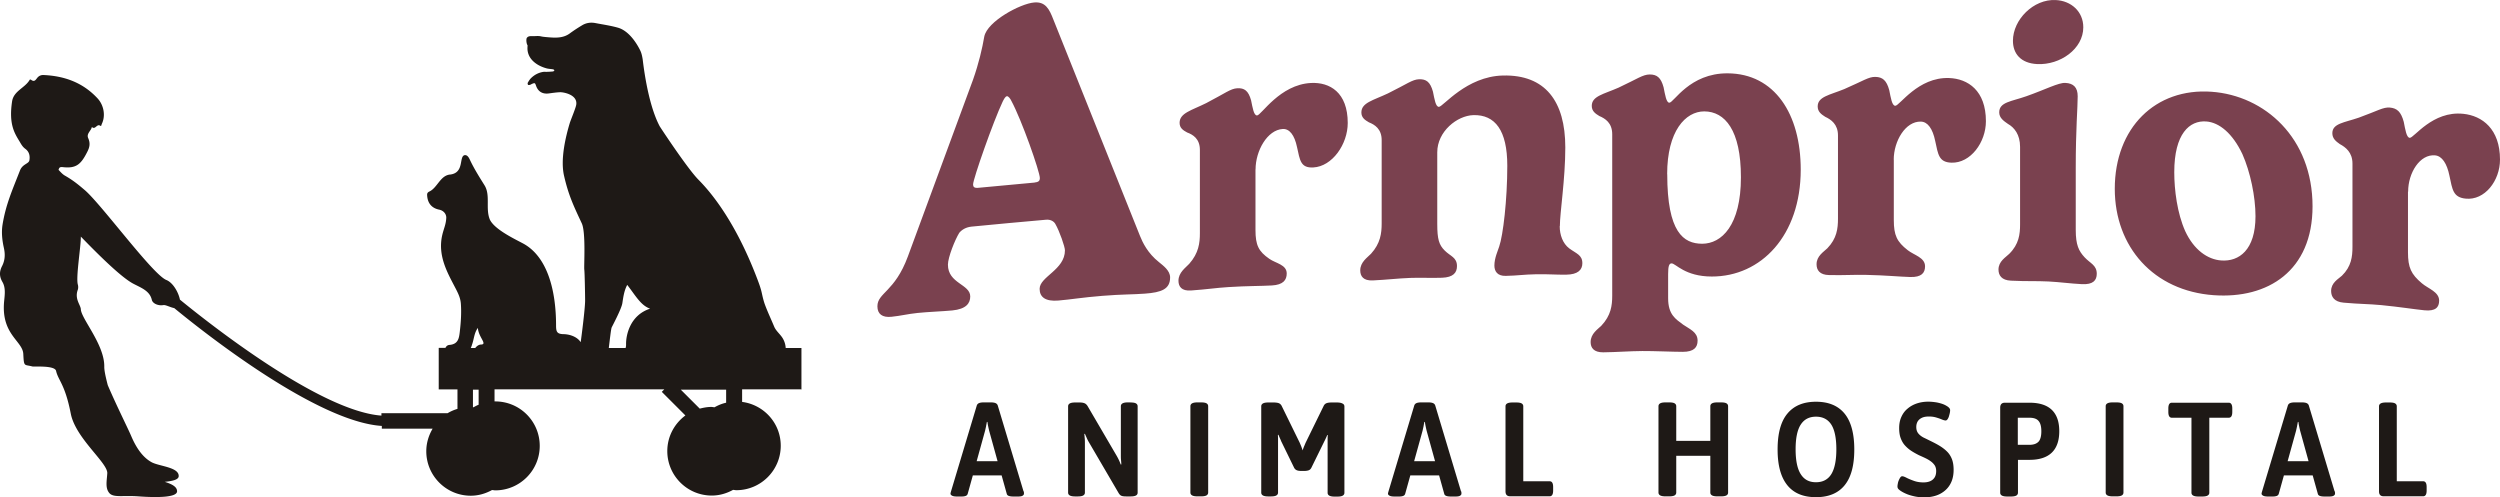
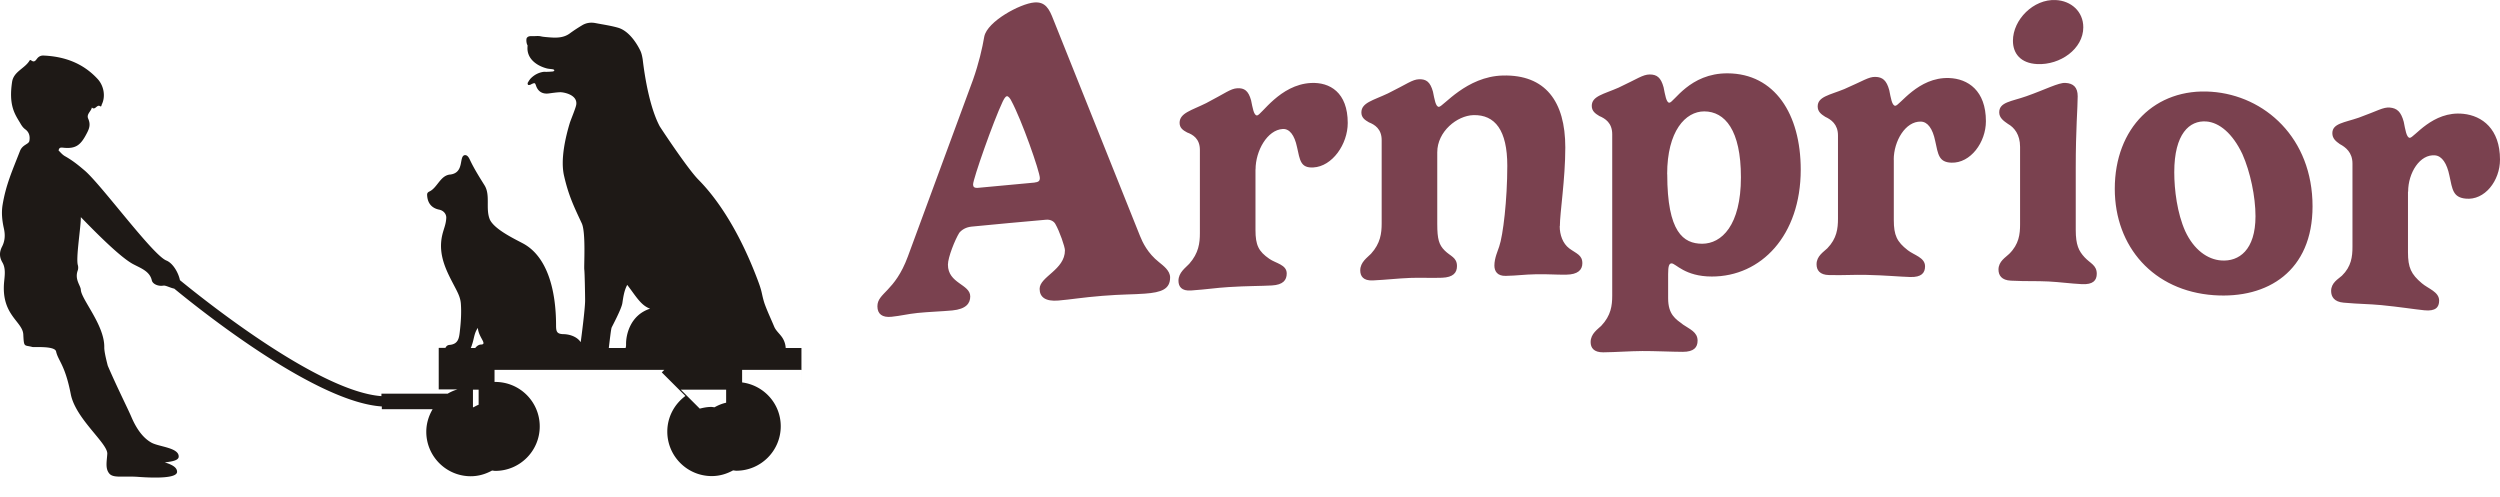
<svg xmlns="http://www.w3.org/2000/svg" id="Layer_1" data-name="Layer 1" viewBox="0 0 308.071 61.286">
  <defs>
    <style>.cls-1,.cls-2{fill:#7a414f;stroke-width:0}.cls-2{fill:#1e1916}</style>
  </defs>
-   <path d="M98.761 48.006v-5.12h-1.94a2.59 2.59 0 0 0-.51-1.41c-.32-.43-.72-.76-.92-1.25-.36-.86-.76-1.71-1.09-2.58-.2-.51-.32-1.06-.44-1.6-.13-.57-.31-1.05-.52-1.61-3-7.93-6.39-11.39-7.32-12.34-1.22-1.25-4.1-5.56-4.72-6.52-1.56-2.92-2.07-8.08-2.11-8.3-.06-.35-.13-.7-.28-1.02-.14-.29-1.14-2.37-2.75-2.84-.91-.26-1.85-.39-2.78-.57-.57-.11-1.13-.04-1.63.26-.52.31-1.03.64-1.52 1-.85.64-1.87.56-2.87.47-.23-.02-.45-.04-.68-.09-.35-.08-.62-.03-.96-.03-.26 0-.6-.05-.79.2-.12.15-.07.73.08.93 0 .09-.01.17-.01.23-.08 1.4 1.09 2.26 2.32 2.6.27.08.56.08.84.13.06.01.12.08.17.12-.06.05-.11.13-.17.14-.27.03-.54.04-.81.05-.13 0-.26-.01-.38 0-.61.09-1.13.37-1.56.8-.15.16-.27.36-.38.55-.03.06 0 .2.04.25.04.04.16.02.24 0 .09-.02.16-.08.25-.12.34-.14.37-.13.49.22.25.73.8 1.06 1.57.96.46-.06.92-.13 1.38-.15.35-.02 2.18.26 2.01 1.52-.05.4-.68 1.89-.8 2.28-.51 1.69-1.18 4.48-.7 6.52.54 2.35 1.14 3.62 2.18 5.84.52 1.12.25 5.31.31 5.71.05.35.1 3.15.1 3.8 0 1.04-.5 4.84-.53 5.03 0 .03-.02.06-.03.09-.31-.51-1.12-.98-2.19-.98-.74-.04-.83-.34-.83-1.08 0-4.41-1.11-8.53-4.1-10.11-1.17-.62-3.5-1.74-4.06-2.93-.56-1.35.1-2.99-.65-4.21-.61-.98-1.2-1.91-1.7-2.93-.17-.34-.35-.87-.78-.79-.69.2 0 2.14-1.72 2.38-1.24.07-1.61 1.63-2.59 2.09-.17.08-.29.18-.29.4.03.98.51 1.64 1.48 1.84.56.11.9.55.88 1.02-.04.82-.31 1.32-.49 2.09-.6 2.56.64 4.67 1.6 6.52.36.69.64 1.26.69 1.98.08 1.14 0 2.27-.13 3.4-.09.82-.19 1.57-1.28 1.66-.25.02-.4.17-.49.36h-.83v5.12h2.31v2.4c-.43.13-.83.3-1.21.53h-8.16v.3c-7.57-.54-21.31-11.41-24.83-14.29-.17-.86-.83-2.08-1.67-2.42-1.68-.66-8.03-9.36-10.07-11.09-.58-.49-1.35-1.16-2.43-1.77-.32-.18-.57-.49-.79-.71.08-.26.13-.38.52-.34 1.64.19 2.23-.33 2.99-1.82.34-.64.42-1.11.15-1.74-.26-.57.36-.91.45-1.39.4.41.61-.42 1.01-.16.18.12.16-.12.21-.21.5-1.02.24-2.34-.53-3.16-1.81-1.95-4.09-2.76-6.67-2.87a.89.89 0 0 0-.65.24c-.25.23-.39.73-.88.33-.02-.02-.13-.01-.14 0-.57 1.02-1.98 1.37-2.18 2.67-.42 2.81.28 3.9.94 4.98.19.33.36.63.67.86.49.35.62.86.52 1.43-.08.45-.85.43-1.17 1.28-.93 2.39-1.72 4.12-2.13 6.6-.16.96-.06 1.93.15 2.88.18.79.16 1.53-.21 2.26-.34.66-.37 1.27.04 1.97.41.71.29 1.55.21 2.36-.4 4.12 2.28 4.89 2.36 6.51.08 1.64.1 1.27 1.11 1.54.22.06 2.77-.16 2.93.55.26 1.17 1.1 1.62 1.81 5.26.59 3.05 4.58 6.07 4.5 7.36-.06.94-.27 1.81.25 2.43.51.6 1.72.27 3.59.41 2.09.15 4.77.18 4.76-.63 0-.58-.71-.91-1.52-1.16.99-.1 1.7-.27 1.72-.69.06-1.13-2.43-1.22-3.36-1.74-1.17-.65-1.95-1.94-2.49-3.21-.39-.92-1.83-3.79-2.89-6.27-.26-1-.44-1.83-.43-2.28.04-2.72-2.84-5.9-2.89-7.08-.02-.52-.79-1.26-.38-2.38.07-.19.07-.44.02-.63-.28-.87.38-4.73.36-5.94 1.74 1.79 4.86 4.96 6.46 5.8.94.5 2.04.87 2.29 2 .11.46.81.75 1.42.64.28-.05.86.28 1.34.37 3.71 3.05 17.56 14 25.58 14.52v.34h6.26c-.48.82-.78 1.76-.78 2.78 0 3.02 2.45 5.48 5.48 5.48.96 0 1.84-.27 2.62-.7.13 0 .26.04.4.04 3.02 0 5.48-2.45 5.48-5.48s-2.45-5.48-5.48-5.48h-.09v-1.49h20.92l-.31.31 2.91 2.91c-1.35 1-2.23 2.59-2.23 4.39 0 3.02 2.45 5.48 5.48 5.48.96 0 1.84-.27 2.62-.7.13 0 .26.04.4.04 3.02 0 5.48-2.45 5.48-5.48 0-2.78-2.08-5.05-4.76-5.4v-1.55h7.37l-.06.03Zm-22.07-10.64c.12-.79.22-1.54.6-2.26 1.01 1.29 1.66 2.53 2.82 2.93-2.5.81-2.99 3.31-2.96 4.42 0 .17-.02.31-.06.43h-2.07c.13-1.06.27-2.31.35-2.52.06-.15 1.21-2.28 1.32-3Zm-18.56 5.2c.29-.73.27-1.5.76-2.16.06 1.14 1.2 2.01.41 2.05-.3 0-.55.19-.74.43h-.55c.05-.1.09-.21.13-.32h-.01Zm.84 7.31c-.22.09-.42.2-.62.31h-.07v-2.17h.7v1.87l-.01-.01Zm30.51-.25c-.51.11-.98.31-1.43.56-.13 0-.26-.04-.4-.04-.49 0-.96.09-1.42.21l-2.34-2.34h5.59v1.62-.01Z" class="cls-2" />
+   <path d="M98.761 48.006v-5.12h-1.94a2.59 2.59 0 0 0-.51-1.41c-.32-.43-.72-.76-.92-1.25-.36-.86-.76-1.71-1.09-2.58-.2-.51-.32-1.06-.44-1.6-.13-.57-.31-1.05-.52-1.61-3-7.93-6.39-11.39-7.32-12.34-1.22-1.25-4.1-5.56-4.72-6.52-1.56-2.92-2.07-8.08-2.11-8.3-.06-.35-.13-.7-.28-1.02-.14-.29-1.14-2.37-2.75-2.84-.91-.26-1.85-.39-2.78-.57-.57-.11-1.13-.04-1.63.26-.52.31-1.03.64-1.52 1-.85.64-1.87.56-2.87.47-.23-.02-.45-.04-.68-.09-.35-.08-.62-.03-.96-.03-.26 0-.6-.05-.79.2-.12.15-.07.73.08.93 0 .09-.01.17-.01.23-.08 1.4 1.09 2.26 2.32 2.6.27.08.56.08.84.13.06.01.12.08.17.12-.06.05-.11.13-.17.14-.27.03-.54.04-.81.05-.13 0-.26-.01-.38 0-.61.09-1.13.37-1.56.8-.15.16-.27.36-.38.55-.03.06 0 .2.04.25.04.04.16.02.24 0 .09-.02.16-.08.25-.12.34-.14.37-.13.49.22.25.73.8 1.06 1.57.96.46-.06.92-.13 1.38-.15.35-.02 2.18.26 2.01 1.52-.05.4-.68 1.89-.8 2.28-.51 1.69-1.18 4.48-.7 6.52.54 2.35 1.14 3.62 2.18 5.84.52 1.12.25 5.31.31 5.71.05.35.1 3.15.1 3.8 0 1.04-.5 4.84-.53 5.03 0 .03-.02.06-.03.09-.31-.51-1.12-.98-2.19-.98-.74-.04-.83-.34-.83-1.08 0-4.41-1.11-8.53-4.1-10.11-1.17-.62-3.5-1.74-4.06-2.93-.56-1.35.1-2.99-.65-4.21-.61-.98-1.2-1.91-1.7-2.93-.17-.34-.35-.87-.78-.79-.69.2 0 2.14-1.72 2.38-1.24.07-1.61 1.63-2.59 2.09-.17.08-.29.18-.29.4.03.98.51 1.64 1.48 1.84.56.11.9.55.88 1.02-.04.82-.31 1.32-.49 2.09-.6 2.56.64 4.67 1.6 6.52.36.69.64 1.26.69 1.98.08 1.14 0 2.27-.13 3.4-.09.82-.19 1.57-1.28 1.66-.25.02-.4.17-.49.36h-.83v5.12h2.31c-.43.13-.83.3-1.21.53h-8.16v.3c-7.57-.54-21.31-11.41-24.83-14.29-.17-.86-.83-2.08-1.67-2.42-1.68-.66-8.03-9.36-10.07-11.09-.58-.49-1.35-1.16-2.43-1.77-.32-.18-.57-.49-.79-.71.08-.26.13-.38.52-.34 1.64.19 2.23-.33 2.99-1.82.34-.64.42-1.11.15-1.74-.26-.57.36-.91.45-1.39.4.41.61-.42 1.01-.16.18.12.16-.12.21-.21.5-1.02.24-2.34-.53-3.16-1.81-1.95-4.09-2.76-6.67-2.87a.89.89 0 0 0-.65.24c-.25.23-.39.73-.88.33-.02-.02-.13-.01-.14 0-.57 1.02-1.98 1.37-2.18 2.67-.42 2.81.28 3.9.94 4.98.19.33.36.63.67.86.49.35.62.86.52 1.43-.08.45-.85.43-1.17 1.28-.93 2.39-1.72 4.12-2.13 6.6-.16.96-.06 1.93.15 2.88.18.79.16 1.53-.21 2.26-.34.66-.37 1.27.04 1.97.41.71.29 1.55.21 2.36-.4 4.12 2.28 4.89 2.36 6.51.08 1.64.1 1.27 1.11 1.54.22.06 2.77-.16 2.93.55.26 1.17 1.1 1.62 1.81 5.26.59 3.05 4.58 6.07 4.5 7.36-.06.94-.27 1.81.25 2.43.51.6 1.72.27 3.59.41 2.09.15 4.77.18 4.76-.63 0-.58-.71-.91-1.52-1.16.99-.1 1.7-.27 1.72-.69.06-1.13-2.43-1.22-3.36-1.74-1.17-.65-1.95-1.94-2.49-3.21-.39-.92-1.83-3.79-2.89-6.27-.26-1-.44-1.83-.43-2.28.04-2.72-2.84-5.9-2.89-7.08-.02-.52-.79-1.26-.38-2.38.07-.19.07-.44.02-.63-.28-.87.38-4.73.36-5.94 1.74 1.79 4.86 4.96 6.46 5.8.94.5 2.04.87 2.29 2 .11.46.81.75 1.42.64.28-.05.86.28 1.34.37 3.71 3.05 17.56 14 25.58 14.52v.34h6.26c-.48.82-.78 1.76-.78 2.78 0 3.02 2.45 5.48 5.48 5.48.96 0 1.84-.27 2.62-.7.13 0 .26.04.4.04 3.02 0 5.48-2.45 5.48-5.48s-2.45-5.48-5.48-5.48h-.09v-1.49h20.92l-.31.31 2.91 2.91c-1.35 1-2.23 2.59-2.23 4.39 0 3.02 2.45 5.48 5.48 5.48.96 0 1.84-.27 2.62-.7.13 0 .26.04.4.04 3.02 0 5.48-2.45 5.48-5.48 0-2.78-2.08-5.05-4.76-5.4v-1.55h7.37l-.06.03Zm-22.07-10.64c.12-.79.22-1.54.6-2.26 1.01 1.29 1.66 2.53 2.82 2.93-2.5.81-2.99 3.31-2.96 4.42 0 .17-.02.31-.06.43h-2.07c.13-1.06.27-2.31.35-2.52.06-.15 1.21-2.28 1.32-3Zm-18.56 5.2c.29-.73.27-1.5.76-2.16.06 1.14 1.2 2.01.41 2.05-.3 0-.55.19-.74.43h-.55c.05-.1.09-.21.13-.32h-.01Zm.84 7.31c-.22.09-.42.2-.62.31h-.07v-2.17h.7v1.87l-.01-.01Zm30.51-.25c-.51.11-.98.31-1.43.56-.13 0-.26-.04-.4-.04-.49 0-.96.09-1.42.21l-2.34-2.34h5.59v1.62-.01Z" class="cls-2" />
  <g>
    <g>
      <path d="M119.911 9.806c.69-1.95 1.14-3.87 1.38-5.3.37-1.87 4.42-4.05 6.14-4.2 1.4-.13 1.88.82 2.38 2.12 3.56 8.86 7.11 17.75 10.67 26.65.32.8.95 2.13 2.33 3.22.53.44 1.38 1.04 1.38 1.89 0 1.43-1.03 1.85-3.13 2-1.43.11-2.73.07-5.22.27s-3.87.45-5.43.58-2.3-.41-2.3-1.44c0-1.51 3.12-2.34 3.12-4.75 0-.42-.66-2.35-1.19-3.26-.19-.33-.61-.56-1.14-.51-3.06.27-6.12.55-9.18.85-.69.07-1.19.38-1.51.76-.53.85-1.4 3.03-1.4 3.93 0 2.33 2.75 2.4 2.75 3.91 0 .85-.5 1.56-2.22 1.73-1.14.11-3.07.18-4.28.31-1.24.13-2.04.35-3.2.47-1.14.12-1.74-.34-1.74-1.29 0-1.67 2.14-1.77 3.75-6.13 2.68-7.28 5.36-14.55 8.04-21.81Zm7.59 12.68c.53-.05.63-.24.64-.53 0-.8-2.25-7.2-3.52-9.54-.13-.28-.37-.57-.53-.56-.21.02-.37.35-.53.66-1.16 2.44-3.65 9.54-3.65 10.21 0 .29.13.46.61.42 2.33-.22 4.66-.44 6.99-.65l-.01-.01ZM154.711 20.876v7.46c0 1.88.38 2.64 1.71 3.56.78.55 2.14.71 2.14 1.8 0 .81-.43 1.4-1.83 1.48-1.38.08-2.99.05-5.34.2-1.61.1-2.61.28-4.63.42-1.16.08-1.54-.49-1.54-1.2 0-1.02.88-1.6 1.33-2.09 1.16-1.31 1.31-2.56 1.31-3.77v-10.26c0-1.38-.86-1.89-1.57-2.15-.5-.27-.93-.55-.93-1.19 0-1.21 1.47-1.53 3.28-2.43 2.35-1.22 2.99-1.78 3.82-1.83.88-.05 1.38.3 1.71 1.49.19.91.33 1.88.74 1.86.52-.03 2.8-3.8 6.63-4 2.33-.12 4.54 1.16 4.54 4.93 0 2.61-1.9 5.36-4.25 5.48-1.57.08-1.64-.89-2-2.51-.31-1.48-.93-2.28-1.76-2.23-1.9.11-3.35 2.68-3.35 4.99l-.01-.01ZM192.201 27.876c0 1.07.38 2.13 1.17 2.73.88.65 1.62.81 1.62 1.83 0 .83-.57 1.39-1.97 1.41-1.26.02-2.35-.08-3.71-.05-1.59.03-2.26.17-3.76.2-1.02.03-1.4-.56-1.4-1.27 0-.93.43-1.82.59-2.34.48-1.37 1-5.75 1-9.97 0-4.35-1.5-6.3-4.18-6.23-2 .06-4.45 2.01-4.45 4.58v8.83c0 1.88.21 2.58.93 3.29.69.69 1.5.83 1.5 1.9 0 .81-.45 1.39-1.85 1.44-1.35.05-2.64-.03-3.9.02-1.57.06-2.92.23-4.63.31-1.16.05-1.54-.52-1.54-1.24 0-1.02.88-1.58 1.33-2.05 1.16-1.28 1.31-2.52 1.31-3.74v-10.26c0-1.38-.86-1.91-1.57-2.19-.5-.29-.93-.58-.93-1.22 0-1.21 1.47-1.49 3.28-2.35 2.35-1.16 2.99-1.71 3.83-1.74.88-.03 1.38.33 1.71 1.53.19.92.33 1.89.74 1.87.52-.02 3.38-3.75 7.87-3.86 5.23-.13 7.7 3.17 7.7 8.86 0 3.92-.67 8.04-.67 9.7l-.02.01ZM210.941 34.076c-3.31 0-4.45-1.62-4.95-1.62-.31 0-.43.33-.43 1.31v2.99c0 2.02.93 2.56 1.85 3.25.79.55 1.78.9 1.78 1.97 0 .83-.45 1.38-1.83 1.38-1.21 0-3.64-.11-4.97-.1-1.62.01-3.11.14-4.83.16-1.17.01-1.55-.57-1.55-1.26 0-1.04.88-1.58 1.33-2.03 1.17-1.25 1.33-2.46 1.33-3.69v-19.9c0-1.4-.88-1.94-1.59-2.24-.5-.3-.93-.61-.93-1.25 0-1.21 1.47-1.44 3.31-2.25 2.33-1.09 2.97-1.61 3.83-1.62.88 0 1.38.37 1.71 1.58.19.93.33 1.9.71 1.9.55 0 2.5-3.65 7.18-3.62 5.8.03 9.01 5.01 9.01 11.87 0 8.1-4.87 13.19-10.99 13.17h.03Zm-5.49-12.61c0 7.17 2 8.56 4.3 8.57 2.4 0 4.78-2.26 4.78-8.19 0-5.82-1.97-8.11-4.52-8.12-2.31 0-4.57 2.42-4.57 7.74h.01ZM233.371 19.656v7.46c0 1.88.38 2.67 1.71 3.71.78.62 2.14.9 2.14 1.99 0 .81-.43 1.36-1.83 1.32-1.38-.04-2.99-.21-5.35-.26-1.62-.04-2.61.06-4.64.02-1.17-.02-1.55-.62-1.55-1.33 0-1.02.88-1.53 1.33-1.97 1.17-1.21 1.31-2.44 1.31-3.65v-10.26c0-1.38-.86-1.96-1.57-2.29-.5-.32-.93-.63-.93-1.28 0-1.21 1.47-1.4 3.28-2.14 2.35-1.02 3-1.52 3.83-1.5.88.02 1.38.42 1.71 1.64.19.93.33 1.91.74 1.92.52.02 2.81-3.56 6.63-3.42 2.33.08 4.54 1.55 4.54 5.32 0 2.61-1.9 5.19-4.25 5.11-1.57-.05-1.64-1.03-2-2.68-.31-1.51-.93-2.36-1.76-2.38-1.9-.06-3.35 2.39-3.35 4.7l.01-.03ZM255.791 20.726v7.6c0 1.88.38 2.61 1.09 3.38.69.75 1.5.96 1.5 2.03 0 .81-.45 1.35-1.83 1.28-1.38-.07-2.76-.26-4.11-.33-1.62-.08-2.61 0-4.63-.1-1.16-.05-1.54-.66-1.54-1.37 0-1.02.9-1.51 1.33-1.94 1.19-1.18 1.33-2.41 1.33-3.62v-9.57c0-1.5-.71-2.38-1.5-2.82-.5-.35-1.07-.73-1.07-1.42 0-1.28 1.52-1.34 3.35-1.99 2.33-.82 3.97-1.69 4.8-1.64 1 .05 1.52.55 1.52 1.65 0 1.42-.24 3.93-.24 8.87v-.01Zm-2.47-20.72c1.9.09 3.4 1.41 3.4 3.36 0 2.66-2.85 4.67-5.68 4.53-2.04-.1-2.99-1.3-2.99-2.87 0-2.61 2.54-5.16 5.27-5.02ZM272.511 11.306c6.57.46 12.46 5.69 12.46 14.12 0 7.95-5.5 11.42-12.17 10.95-7.43-.53-12.2-5.96-12.2-13.11 0-7.52 5.01-12.45 11.92-11.96h-.01Zm-4.58 9.9c0 2.21.36 5.06 1.35 7.28 1.07 2.3 2.75 3.49 4.44 3.61 2.18.16 4.22-1.28 4.22-5.45 0-2.42-.64-5.46-1.61-7.65-1.21-2.56-2.85-3.91-4.46-4.03-2.06-.15-3.94 1.51-3.94 6.24ZM296.731 23.626v7.46c0 1.88.38 2.7 1.71 3.82.78.67 2.13 1.05 2.13 2.14 0 .81-.43 1.33-1.82 1.19-1.37-.14-2.99-.41-5.33-.64-1.61-.15-2.61-.12-4.62-.3-1.16-.1-1.54-.73-1.54-1.44 0-1.02.88-1.47 1.33-1.88 1.16-1.13 1.3-2.35 1.3-3.56v-10.26c0-1.38-.85-2.02-1.56-2.4-.5-.35-.92-.7-.92-1.34 0-1.21 1.47-1.3 3.27-1.92 2.35-.85 2.99-1.31 3.82-1.24.88.08 1.37.51 1.71 1.76.19.94.33 1.93.73 1.97.52.05 2.8-3.36 6.61-2.96 2.32.24 4.52 1.86 4.52 5.64 0 2.61-1.89 5.06-4.24 4.81-1.56-.16-1.63-1.14-1.99-2.82-.31-1.53-.92-2.42-1.75-2.51-1.89-.19-3.34 2.16-3.34 4.46l-.02.02Z" class="cls-1" />
    </g>
    <g>
-       <path d="m126.121 60.526-3.16-10.53c-.04-.15-.14-.26-.28-.32s-.34-.09-.59-.09h-.86c-.25 0-.45.03-.59.09s-.24.17-.28.32l-3.16 10.53c-.02.08-.04.14-.05.18s-.02.09-.02.13c0 .1.07.18.2.25s.33.1.59.1h.58c.19 0 .35-.02.49-.07s.22-.14.26-.27l.63-2.26h3.55l.63 2.26c.03.13.12.22.27.27.15.05.33.07.54.07h.59c.25 0 .44-.03.55-.1s.17-.15.17-.25v-.13c0-.04-.02-.1-.04-.18h-.02Zm-5.77-3.69 1.04-3.76.12-.54c.03-.19.07-.37.1-.54h.07c.02.18.05.36.09.54.04.19.08.37.12.54l1.04 3.76h-2.58ZM139.301 49.586h-.31c-.3 0-.52.04-.66.12s-.21.2-.21.35v6c0 .22 0 .43.02.62s.03.38.04.55l-.07.02c-.07-.18-.14-.36-.23-.55s-.18-.36-.26-.5l-3.59-6.14a.956.956 0 0 0-.24-.28c-.09-.07-.2-.11-.33-.14s-.28-.04-.47-.04h-.49c-.31 0-.53.04-.67.12-.14.08-.21.2-.21.35v10.64c0 .15.07.27.21.35.14.08.36.12.67.12h.3c.32 0 .55-.04.68-.12.14-.08.21-.2.21-.35v-6.06c0-.22 0-.43-.02-.62s-.03-.38-.05-.55l.07-.02.24.54c.08.19.17.36.26.51l3.66 6.26c.07.11.14.2.22.26s.18.1.3.12c.12.02.26.03.43.03h.51c.32 0 .54-.04.68-.12s.2-.2.2-.35v-10.64c0-.15-.07-.27-.2-.35s-.36-.12-.68-.12l-.01-.01ZM148.001 49.586h-.43c-.31 0-.53.04-.67.12-.14.08-.21.2-.21.35v10.64c0 .15.07.27.21.35.14.08.36.12.67.12h.43c.32 0 .54-.04.68-.12.13-.08.2-.2.2-.35v-10.64c0-.15-.07-.27-.2-.35-.13-.08-.36-.12-.68-.12ZM165.401 49.716c-.14-.08-.37-.12-.68-.12h-.59c-.3 0-.52.03-.67.09s-.27.17-.35.34l-2.21 4.51c-.07.15-.13.32-.21.49-.07.18-.13.33-.17.48-.04-.14-.1-.3-.16-.47-.07-.17-.14-.34-.21-.5l-2.21-4.51a.68.68 0 0 0-.35-.34c-.16-.06-.39-.09-.68-.09h-.61c-.31 0-.53.04-.67.12-.14.08-.21.2-.21.35v10.64c0 .15.07.27.21.35.14.08.36.12.67.12h.3c.32 0 .55-.04.68-.12.14-.08.21-.2.21-.35v-6.65c0-.15-.01-.31-.02-.46l.07-.02c.05.13.11.26.17.4.06.13.12.26.17.4l1.6 3.28c.08.14.19.24.34.3s.35.08.6.08h.25c.25 0 .45-.03.59-.08s.25-.15.33-.3l1.6-3.26c.07-.13.13-.26.19-.39s.12-.26.17-.4l.07.02c-.01.15-.02.31-.02.46v6.64c0 .15.07.27.21.35.14.08.36.12.67.12h.3c.32 0 .55-.04.68-.12.14-.08.21-.2.21-.35v-10.64c0-.15-.07-.27-.21-.35l-.06-.02ZM180.031 60.526l-3.16-10.53c-.04-.15-.14-.26-.28-.32s-.34-.09-.59-.09h-.86c-.25 0-.45.03-.59.09s-.24.17-.28.32l-3.16 10.53c-.02.08-.04.14-.05.18-.01.04-.02.09-.02.13 0 .1.07.18.2.25s.33.1.59.1h.58c.19 0 .35-.02.49-.07s.22-.14.26-.27l.63-2.26h3.55l.63 2.26c.03.13.12.22.27.27.15.05.33.07.54.07h.59c.25 0 .44-.03.55-.1s.17-.15.17-.25v-.13c0-.04-.02-.1-.04-.18h-.02Zm-5.77-3.69 1.04-3.76.12-.54c.03-.19.07-.37.1-.54h.07c.02.18.05.36.09.54.04.19.08.37.12.54l1.04 3.76h-2.58ZM190.971 59.306h-3.26v-9.24c0-.15-.07-.27-.2-.35-.13-.08-.36-.12-.68-.12h-.43c-.31 0-.53.04-.67.12-.14.08-.21.2-.21.35v10.48c0 .41.19.61.58.61h4.86c.29 0 .43-.24.43-.71v-.43c0-.47-.14-.71-.43-.71h.01ZM212.071 49.586h-.43c-.31 0-.53.04-.67.12-.14.08-.21.2-.21.35v4.27h-4.2v-4.27c0-.15-.07-.27-.2-.35-.13-.08-.36-.12-.68-.12h-.43c-.31 0-.53.04-.67.12-.14.08-.21.2-.21.35v10.64c0 .15.07.27.21.35.14.08.36.12.67.12h.43c.32 0 .54-.04.68-.12.13-.08.2-.2.2-.35v-4.53h4.2v4.53c0 .15.07.27.21.35.14.08.36.12.67.12h.43c.32 0 .54-.04.68-.12s.2-.2.2-.35v-10.64c0-.15-.07-.27-.2-.35s-.36-.12-.68-.12ZM223.781 49.506c-1.55 0-2.72.49-3.53 1.47s-1.2 2.45-1.2 4.41.4 3.42 1.2 4.41 1.98 1.47 3.53 1.47 2.74-.49 3.53-1.47c.8-.98 1.19-2.45 1.19-4.41s-.4-3.44-1.19-4.41c-.8-.98-1.97-1.47-3.53-1.47Zm1.89 8.92c-.41.66-1.04 1-1.89 1s-1.46-.33-1.88-1c-.42-.66-.63-1.68-.63-3.06s.21-2.39.63-3.04 1.04-.98 1.88-.98 1.47.33 1.89.98c.41.65.62 1.67.62 3.04s-.21 2.39-.62 3.06ZM239.921 55.636c-.25-.25-.54-.47-.86-.67s-.65-.37-.99-.54c-.33-.16-.64-.32-.94-.46s-.54-.32-.72-.53c-.18-.21-.27-.48-.27-.82 0-.26.06-.49.17-.68.12-.19.29-.34.52-.45.23-.11.52-.16.86-.16s.63.04.9.12.51.16.71.25c.2.08.35.12.45.12.09 0 .17-.05.24-.15.07-.1.13-.22.17-.35.04-.14.08-.28.11-.42s.04-.26.04-.35c0-.1-.04-.19-.11-.27s-.16-.16-.27-.22c-.18-.12-.39-.22-.63-.3-.25-.08-.52-.15-.81-.19a6.36 6.36 0 0 0-.86-.07c-.49 0-.96.07-1.39.21s-.82.35-1.15.63c-.34.27-.6.62-.78 1.02-.19.41-.28.87-.28 1.4 0 .48.06.9.19 1.24.13.35.3.65.53.9s.48.47.77.66c.29.19.6.36.93.53.27.12.54.24.79.36s.48.25.68.4c.2.14.36.31.49.5.12.19.18.43.18.7 0 .33-.07.6-.2.8-.13.2-.31.35-.54.45-.23.1-.51.15-.82.15-.43 0-.82-.06-1.18-.19s-.66-.25-.91-.38-.43-.19-.53-.19c-.09 0-.17.05-.24.15-.07.1-.13.22-.19.36s-.1.28-.12.42c-.03.14-.04.25-.04.34 0 .13.05.25.16.35s.23.19.39.28c.2.12.43.23.71.34.27.1.59.19.94.26s.72.1 1.12.1c.54 0 1.03-.08 1.47-.23.44-.15.82-.38 1.14-.67.32-.29.57-.65.74-1.07s.25-.9.25-1.42-.07-.96-.21-1.32-.34-.67-.59-.92l-.02-.02ZM250.071 49.626h-3.01c-.38 0-.58.2-.58.61v10.48c0 .15.07.27.21.35.14.08.36.12.67.12h.43c.32 0 .54-.04.68-.12.13-.08.2-.2.2-.35v-4.05h1.42c1.22 0 2.14-.3 2.75-.89s.92-1.47.92-2.64-.31-2.04-.92-2.63c-.62-.59-1.53-.88-2.75-.88h-.02Zm1.14 4.79c-.23.26-.61.4-1.14.4h-1.42v-3.34h1.42c.54 0 .92.13 1.14.4.23.26.34.69.34 1.27s-.11 1.02-.34 1.28v-.01ZM260.791 49.586h-.43c-.31 0-.53.04-.67.12-.14.08-.21.2-.21.35v10.64c0 .15.07.27.21.35.14.08.36.12.67.12h.43c.32 0 .54-.04.68-.12.13-.08.2-.2.2-.35v-10.64c0-.15-.07-.27-.2-.35-.13-.08-.36-.12-.68-.12ZM274.631 49.626h-7c-.29 0-.43.24-.43.71v.43c0 .47.14.71.43.71h2.42v9.24c0 .15.07.27.21.35.14.08.35.12.65.12h.46c.31 0 .53-.04.67-.12.14-.08.21-.2.21-.35v-9.24h2.39c.3 0 .44-.24.44-.71v-.43c0-.47-.15-.71-.44-.71h-.01ZM287.681 60.526l-3.16-10.53a.473.473 0 0 0-.28-.32c-.14-.06-.34-.09-.59-.09h-.86c-.25 0-.45.03-.59.09-.14.06-.24.17-.28.32l-3.16 10.53c-.02.08-.04.14-.05.18-.01.04-.02.09-.02.13 0 .1.07.18.2.25s.33.1.59.1h.58c.19 0 .35-.02.49-.07s.22-.14.26-.27l.63-2.26h3.55l.63 2.26c.03.13.12.22.27.27s.33.07.54.07h.59c.25 0 .44-.03.55-.1s.17-.15.17-.25v-.13c0-.04-.02-.1-.04-.18h-.02Zm-5.78-3.69 1.04-3.76.12-.54c.03-.19.07-.37.1-.54h.07c.02.18.05.36.09.54.04.19.08.37.12.54l1.04 3.76h-2.58ZM298.611 59.306h-3.26v-9.24c0-.15-.07-.27-.2-.35-.13-.08-.36-.12-.68-.12h-.43c-.31 0-.53.04-.67.12-.14.08-.21.2-.21.35v10.48c0 .41.19.61.58.61h4.86c.29 0 .43-.24.43-.71v-.43c0-.47-.14-.71-.43-.71h.01Z" class="cls-2" />
-     </g>
+       </g>
  </g>
</svg>